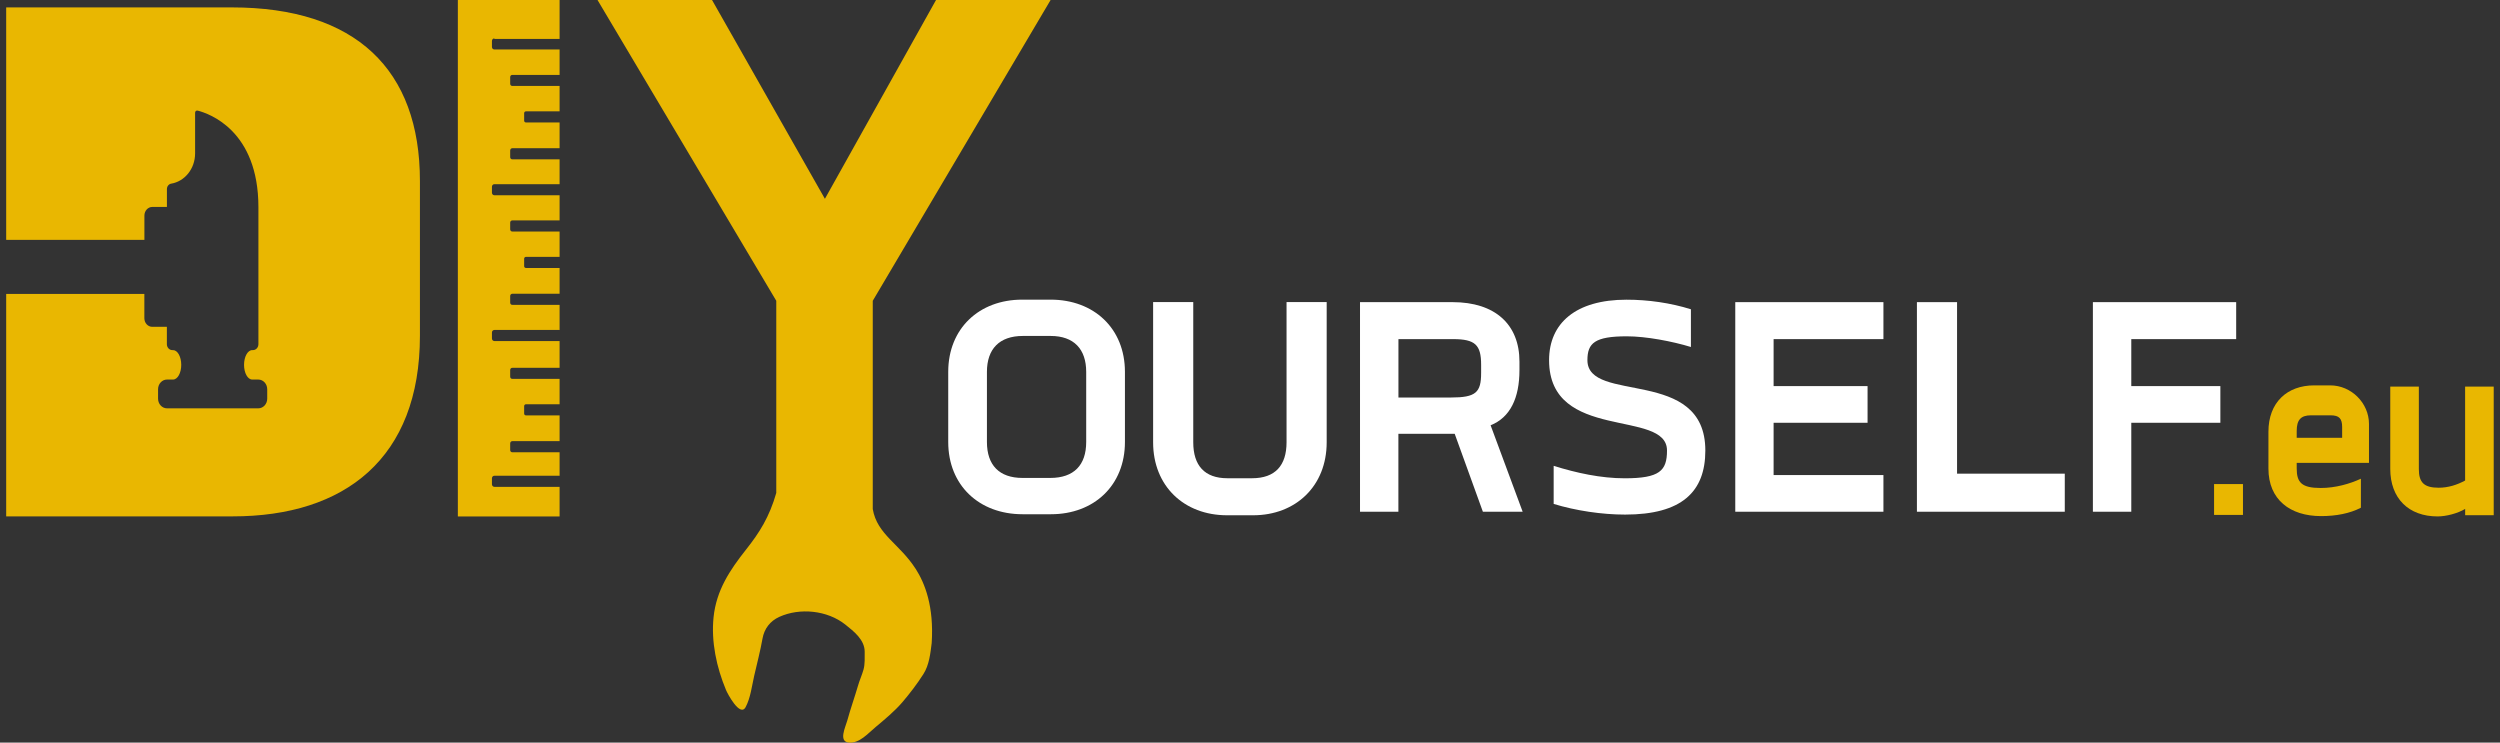
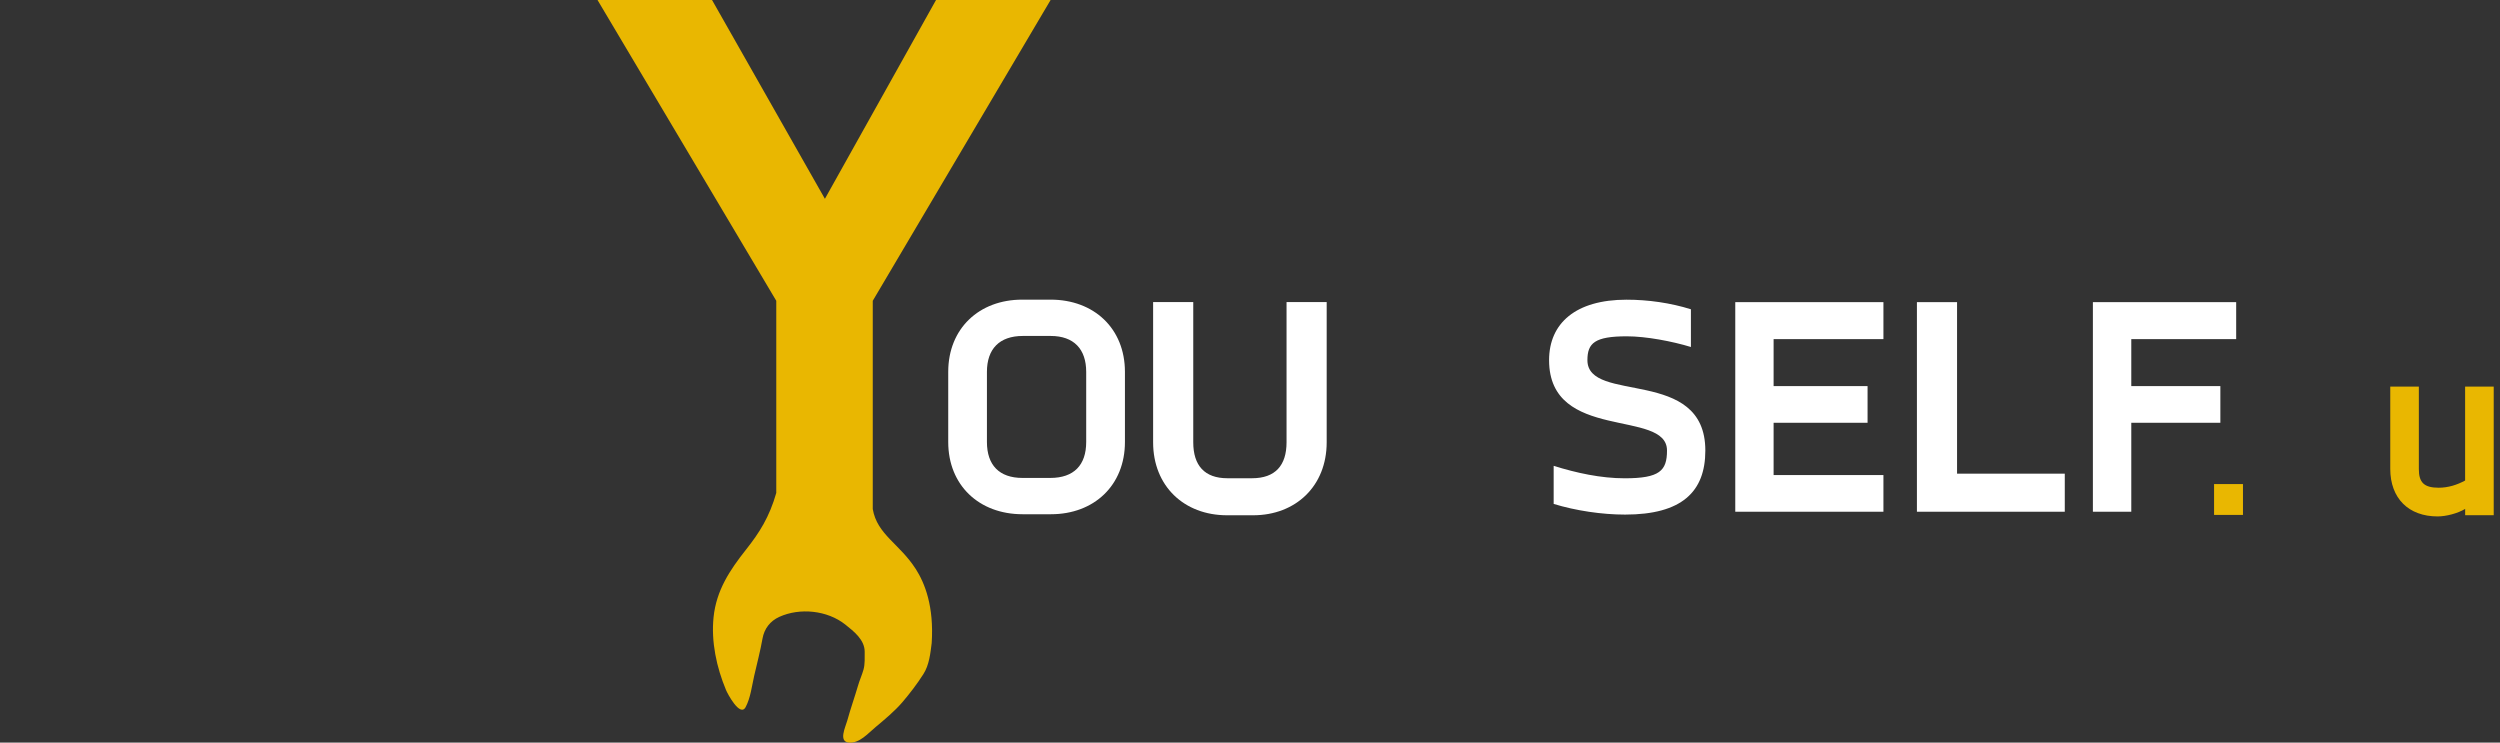
<svg xmlns="http://www.w3.org/2000/svg" width="202" height="60" viewBox="0 0 202 60" fill="none">
  <rect x="0" y="0" width="202" height="60" fill="#333333" stroke="none" />
  <g clip-path="url(#clip0_138_3831)">
-     <path d="M18.732 0.598H0.5V19.38H11.668V17.419C11.668 17.032 11.956 16.72 12.309 16.72H13.487V15.277C13.487 15.058 13.633 14.877 13.825 14.839H13.833C14.923 14.658 15.76 13.64 15.764 12.407V9.107C15.764 8.994 15.864 8.909 15.964 8.935C16.439 9.057 17.667 9.461 18.778 10.61C19.889 11.758 20.88 13.652 20.88 16.737V27.81C20.88 28.075 20.684 28.289 20.439 28.289H20.381C20.014 28.289 19.719 28.82 19.719 29.48C19.719 30.141 20.014 30.667 20.381 30.667H20.868C21.267 30.667 21.592 31.016 21.592 31.454V32.212C21.592 32.645 21.267 32.994 20.868 32.994H13.496C13.096 32.994 12.771 32.645 12.771 32.212V31.454C12.771 31.016 13.096 30.667 13.496 30.667H13.983C14.349 30.667 14.645 30.137 14.645 29.48C14.645 28.824 14.349 28.289 13.983 28.289H13.924C13.679 28.289 13.483 28.075 13.483 27.81V26.408H12.305C11.951 26.408 11.664 26.097 11.664 25.709V23.748H0.5V41.723H18.803C27.852 41.723 33.93 37.039 33.93 27.128V14.624C33.93 5.623 28.752 0.598 18.732 0.598Z" fill="#E9B701" />
-     <path d="M39.945 3.144H45.181C45.181 3.144 45.202 3.144 45.215 3.144V0H36.994V41.731H45.215V39.337C45.215 39.337 45.194 39.337 45.181 39.337H39.945C39.837 39.337 39.749 39.244 39.749 39.13V38.642C39.749 38.528 39.837 38.44 39.945 38.44H45.181C45.181 38.44 45.206 38.44 45.215 38.449V36.542H41.389C41.294 36.542 41.223 36.462 41.223 36.37V35.822C41.223 35.726 41.298 35.646 41.389 35.646H45.215V33.562H42.492C42.409 33.562 42.351 33.495 42.351 33.411V32.813C42.351 32.733 42.413 32.666 42.492 32.666H45.215V30.612H41.389C41.294 30.612 41.223 30.537 41.223 30.44V29.893C41.223 29.796 41.298 29.72 41.389 29.72H45.215V27.557C45.215 27.557 45.194 27.557 45.181 27.557H39.945C39.837 27.557 39.749 27.464 39.749 27.355V26.863C39.749 26.749 39.837 26.661 39.945 26.661H45.181C45.181 26.661 45.206 26.661 45.215 26.669V24.632H41.389C41.294 24.632 41.223 24.556 41.223 24.46V23.913C41.223 23.816 41.298 23.736 41.389 23.736H45.215V21.652H42.492C42.409 21.652 42.351 21.585 42.351 21.501V20.903C42.351 20.823 42.413 20.756 42.492 20.756H45.215V18.707H41.389C41.294 18.707 41.223 18.627 41.223 18.53V17.983C41.223 17.886 41.298 17.81 41.389 17.81H45.215V15.777C45.215 15.777 45.194 15.777 45.181 15.777H39.945C39.837 15.777 39.749 15.685 39.749 15.575V15.083C39.749 14.974 39.837 14.881 39.945 14.881H45.181C45.181 14.881 45.202 14.881 45.215 14.881V12.874H41.389C41.294 12.874 41.223 12.794 41.223 12.701V12.154C41.223 12.057 41.298 11.977 41.389 11.977H45.215V9.894H42.492C42.409 9.894 42.351 9.827 42.351 9.743V9.145C42.351 9.065 42.413 8.998 42.492 8.998H45.215V6.944H41.389C41.294 6.944 41.223 6.868 41.223 6.771V6.224C41.223 6.128 41.298 6.052 41.389 6.052H45.215V3.99C45.215 3.99 45.194 3.998 45.181 3.998H39.945C39.837 3.998 39.749 3.91 39.749 3.796V3.308C39.749 3.194 39.837 3.102 39.945 3.102V3.144Z" fill="#E9B701" />
    <path d="M73.987 45.961C74.732 47.13 75.473 48.991 75.281 51.958C75.177 52.791 75.078 53.738 74.611 54.466C74.099 55.27 73.521 56.023 72.905 56.747C72.259 57.492 71.493 58.123 70.74 58.754C70.136 59.255 69.45 60.072 68.592 60C67.73 59.924 68.309 58.763 68.459 58.224C68.717 57.281 69.046 56.364 69.321 55.425C69.445 54.979 69.645 54.554 69.77 54.108C69.899 53.645 69.862 53.136 69.866 52.66C69.866 51.693 68.996 51.019 68.305 50.468C66.852 49.31 64.629 49.087 62.964 49.845C62.232 50.178 61.753 50.792 61.611 51.596C61.432 52.606 61.166 53.612 60.937 54.613C60.754 55.413 60.637 56.419 60.242 57.142C59.788 57.971 58.764 56.01 58.66 55.749C57.898 53.919 57.449 51.848 57.657 49.858C57.886 47.69 58.964 46.074 60.279 44.408C61.37 43.032 62.165 41.773 62.723 39.829V24.304L48.279 0H57.532L66.652 16.064L75.631 0H84.889L70.519 24.304V41.133C70.873 43.196 72.692 43.941 73.983 45.961H73.987Z" fill="#E9B701" />
    <path d="M84.922 41.55H82.62C79.123 41.55 76.617 39.223 76.617 35.713V30.048C76.617 26.538 79.119 24.211 82.591 24.211H84.893C88.389 24.211 90.895 26.538 90.895 30.048V35.713C90.895 39.223 88.394 41.55 84.922 41.55ZM87.765 30.048C87.765 28.209 86.77 27.145 84.893 27.145H82.645C80.738 27.145 79.744 28.209 79.744 30.048V35.713C79.744 37.581 80.738 38.617 82.616 38.617H84.864C86.77 38.617 87.765 37.581 87.765 35.713V30.048Z" fill="white" />
    <path d="M101.248 41.634H99.145C95.674 41.634 93.172 39.277 93.172 35.738V24.409H96.415V35.738C96.415 37.607 97.326 38.642 99.175 38.642H101.164C103.042 38.642 103.953 37.607 103.953 35.738V24.409H107.196V35.738C107.196 39.273 104.694 41.634 101.252 41.634H101.248Z" fill="white" />
-     <path d="M119.817 41.348L117.54 35.052H112.99V41.348H109.889V24.413H117.369C120.812 24.413 122.772 26.223 122.772 29.215V29.905C122.772 32.148 122.031 33.731 120.441 34.362L123.031 41.348H119.817ZM119.675 29.472C119.675 27.86 119.193 27.401 117.403 27.401H112.994V32.119H117.232C119.251 32.119 119.675 31.715 119.675 30.137V29.476V29.472Z" fill="white" />
    <path d="M131.31 41.579C129.433 41.579 127.326 41.264 125.536 40.717V37.64C127.385 38.217 129.349 38.646 131.281 38.646C134.095 38.646 134.694 38.04 134.694 36.403C134.694 33.011 125.166 35.742 125.166 29.101C125.166 26.109 127.326 24.215 131.422 24.215C133.158 24.215 134.977 24.472 136.626 24.99V28.037C135.119 27.578 133.013 27.174 131.447 27.174C128.858 27.174 128.263 27.721 128.263 29.101C128.263 32.666 137.791 29.59 137.791 36.403C137.791 39.74 135.885 41.579 131.306 41.579H131.31Z" fill="white" />
    <path d="M140.21 41.348V24.413H152.181V27.401H143.307V31.197H150.899V34.16H143.307V38.385H152.181V41.348H140.21Z" fill="white" />
    <path d="M154.887 41.348V24.413H158.13V38.272H166.834V41.348H154.887Z" fill="white" />
    <path d="M172.208 27.401V31.197H179.405V34.16H172.208V41.348H169.106V24.413H180.683V27.401H172.208Z" fill="white" />
    <path d="M178.897 41.605V39.113H181.232V41.605H178.897Z" fill="#E9B701" />
-     <path d="M185.574 37.4V37.859C185.574 38.995 185.986 39.429 187.518 39.429C188.704 39.429 189.874 39.092 190.76 38.68V41.024C189.874 41.483 188.771 41.701 187.543 41.701C185.037 41.701 183.289 40.371 183.289 37.859V34.884C183.289 32.514 184.8 31.138 186.985 31.138H188.28C189.986 31.138 191.414 32.565 191.414 34.257V37.4H185.582H185.574ZM189.245 34.501C189.245 33.823 189.008 33.558 188.317 33.558H186.719C185.919 33.558 185.574 33.92 185.574 34.816V35.372H189.245V34.501Z" fill="#E9B701" />
    <path d="M199.185 41.63V41.12C198.582 41.483 197.649 41.727 196.958 41.727C194.623 41.727 193.133 40.275 193.133 37.884V31.235H195.443V37.91C195.443 38.974 195.855 39.408 197.042 39.408C197.799 39.408 198.511 39.189 199.181 38.827V31.235H201.492V41.63H199.181H199.185Z" fill="#E9B701" />
  </g>
  <defs>
    <clipPath id="clip0_138_3831">
      <rect width="201" height="60" fill="white" transform="translate(0.5)" />
    </clipPath>
  </defs>
</svg>